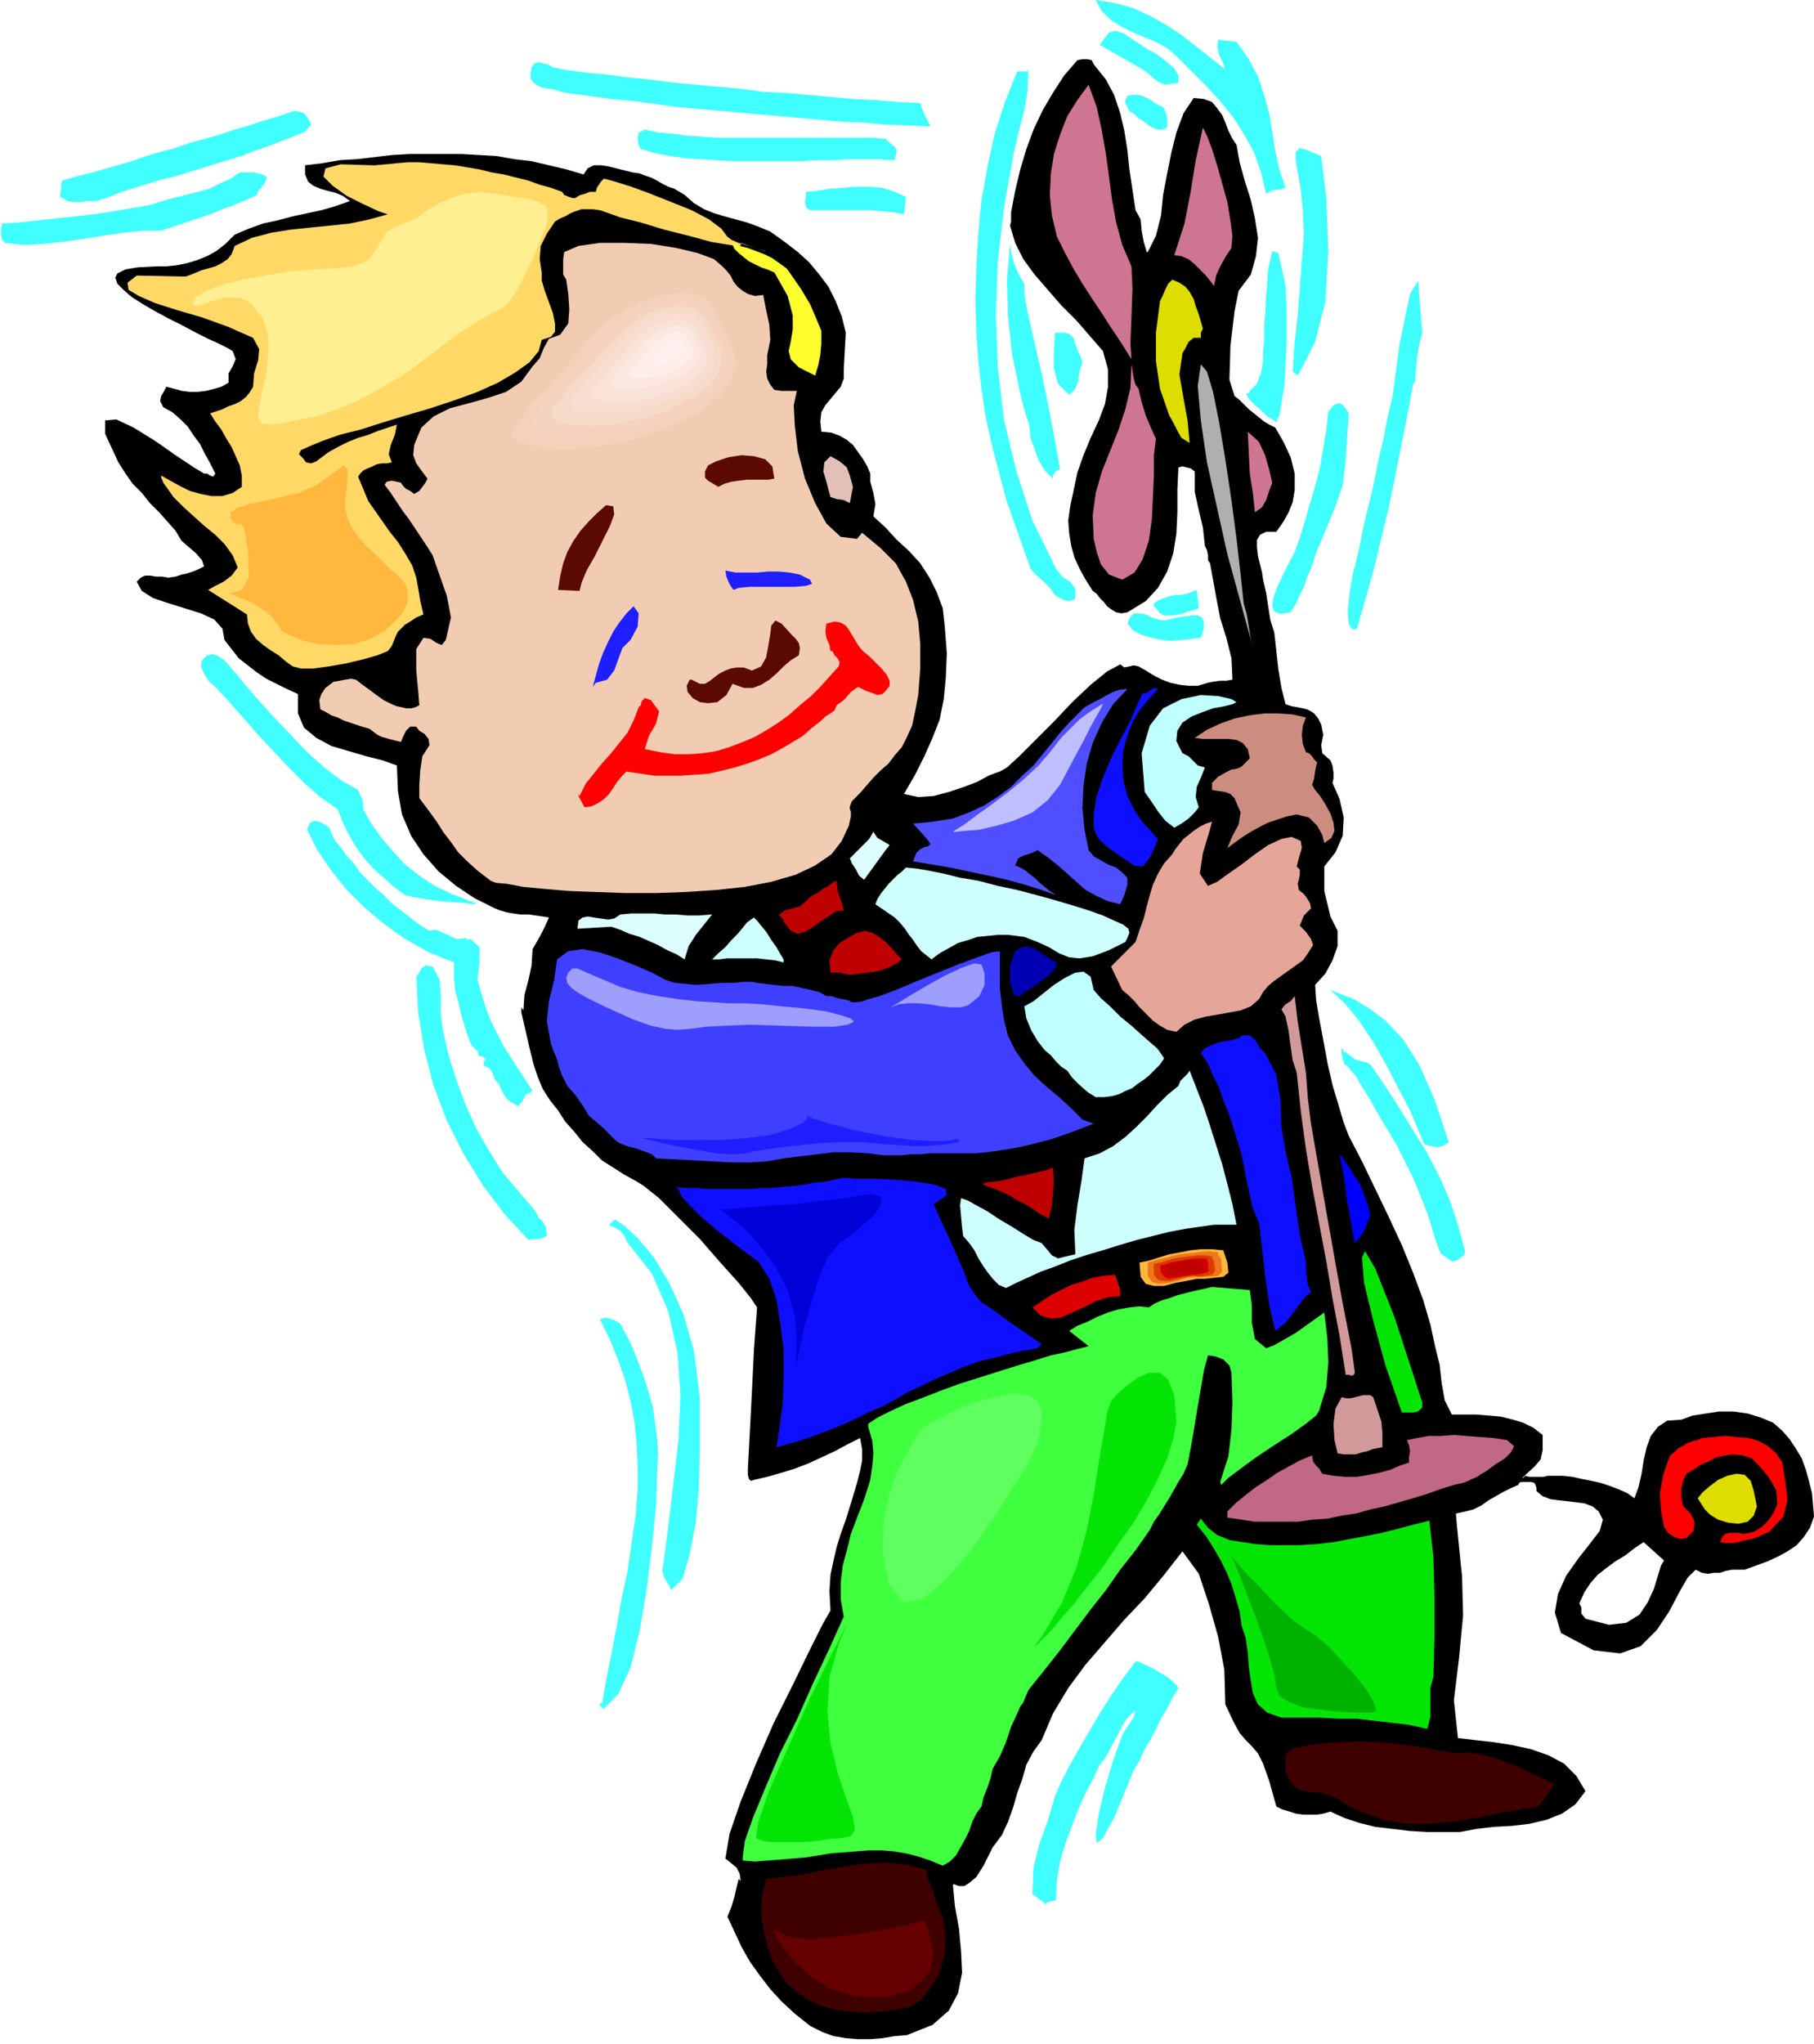
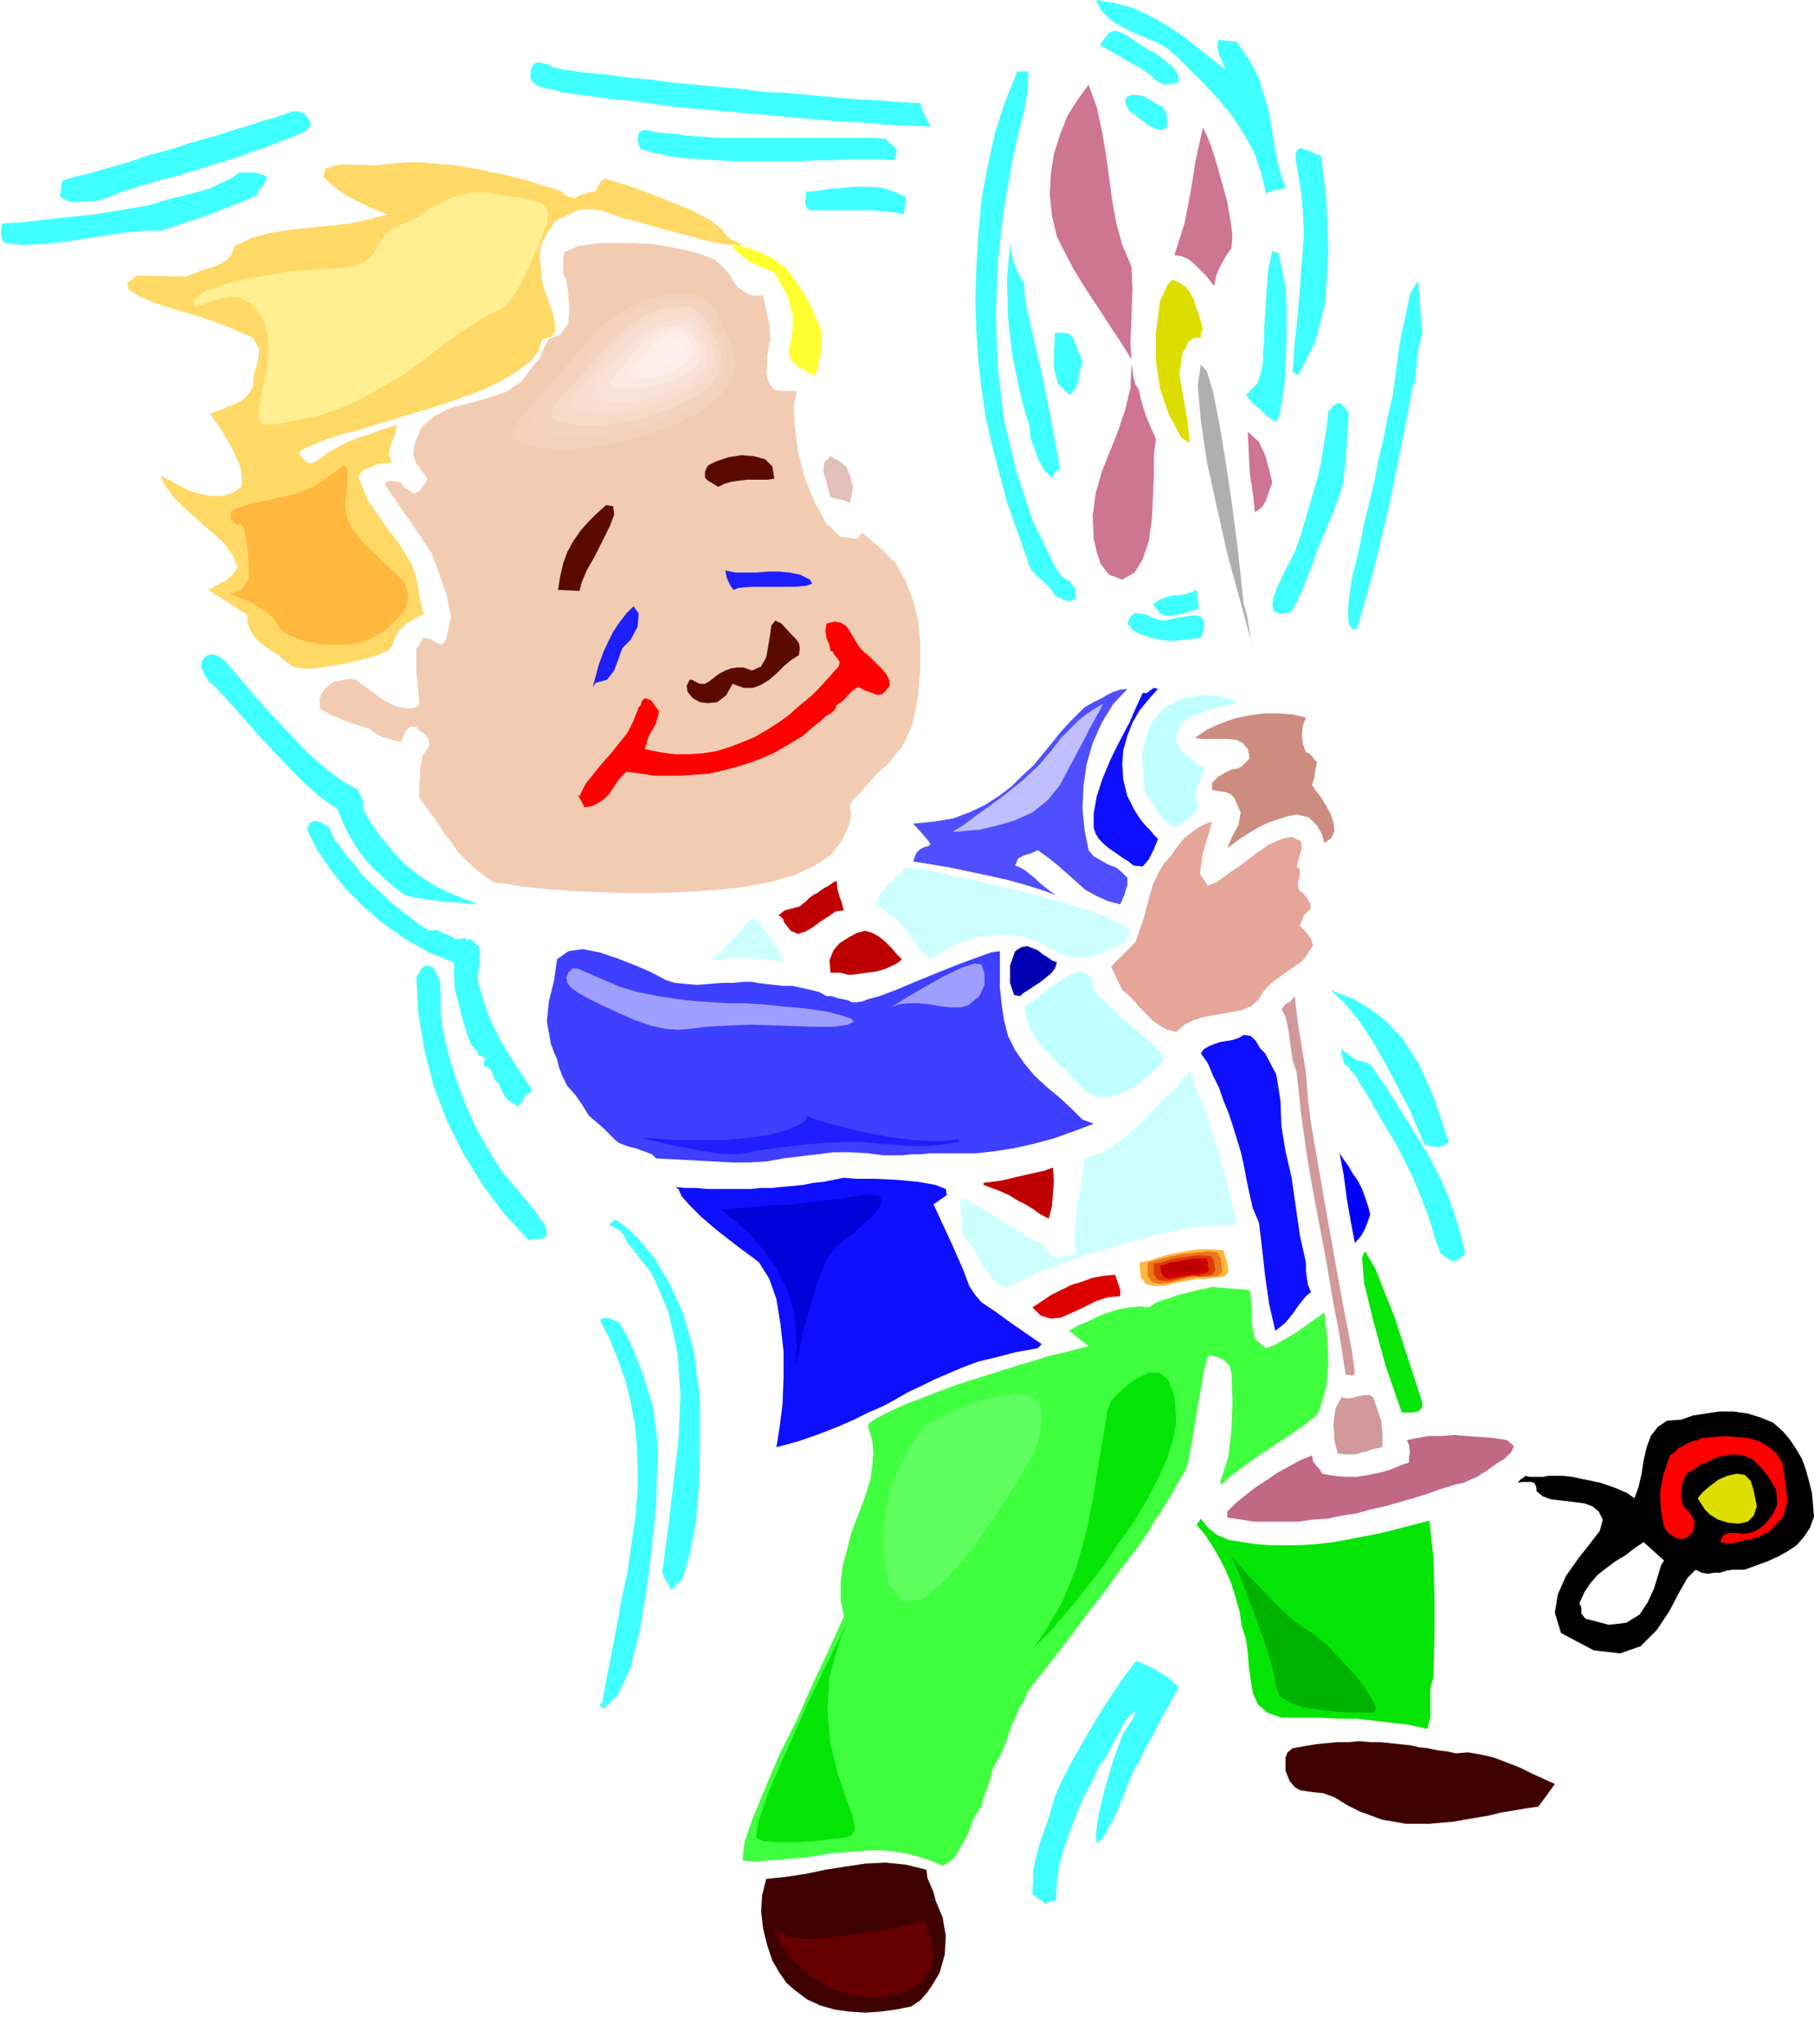
<svg xmlns="http://www.w3.org/2000/svg" fill-rule="evenodd" height="2.003in" preserveAspectRatio="none" stroke-linecap="round" viewBox="0 0 1778 2003" width="1.778in">
  <style>.pen1{stroke:none}.brush2{fill:#000}.brush3{fill:#3fffff}.brush4{fill:#ce7591}.brush6{fill:#f2ccb2}.brush8{fill:#dd0}.brush10{fill:#5b0a00}.brush12{fill:#1e1eff}.brush13{fill:red}.brush15{fill:#0f0fff}.brush16{fill:#bfffff}.brush19{fill:#dff}.brush20{fill:#ceffff}.brush21{fill:#bf0000}.brush24{fill:#d19999}.brush26{fill:#05e505}.brush27{fill:#ffb73d}</style>
  <path class="pen1 brush2" d="m1495 1446 4 1h14l4-1h15l9 1 9 2 10 2 9 2 9 3 8 3 9 4 7 5 4-11 3-13 2-13 3-13 4-11 7-9 9-6 14-1 11-4 13-2 13-2h14l14 2 13 4 12 5 9 8 7 8 6 9 6 10 4 11 3 11 3 12 1 11 1 12-4 11-6 9-7 8-9 6-9 5-11 5-11 4-11 4h-12l-6 1-6 2h-6l-6 1-6-1-6-3-8 8-8 14-10 19-12 18-16 16-20 7-26-3-32-17-6-20 3-18 8-18 12-17 11-14 10-13 3-11-4-8-6-5-8-3-8-1-8-1-9-1-8-1-8-3-6-5v-3l-1-3-1-2-3-1h-10l-3 1 1-2 2-2 2-1 2-2zm136 83-20-18-9 6-9 7-10 6-8 6-9 7-7 8-6 9-5 11 2 4v6l4 5 23 6 17-2 13-8 8-12 6-13 4-13 3-10 3-5z" />
  <path class="pen1 brush3" d="m1201 68-2-6-4-8-2-8 1-7 18 2 12 17 9 17 6 18 5 18 3 18 3 19 4 18 6 18-6 2h-4l-4 1-5 3-5-21-7-20-10-18-11-17-13-16-14-15-14-14-14-14-8-7-10-6-12-5-12-5-12-6-11-7-8-8-6-11 19 3 18 5 17 8 16 9 15 10 14 11 14 11 14 11z" />
  <path class="pen1 brush3" d="m1102 33 7 5 8 5 7 5 8 4 7 5 6 5 6 5 4 7v7l-6 1-5 1-5-1-4-2-4-3-3-3-4-3-4-3-42-24 5-7 4-5 6-2 9 3zm119 353h1l2-1 1-1v-1l7-7 4-11 2-11v-10l1-8v-13l1-15 1-17 2-27 4-18 6 2 7 32 1 20v36l-2 41-5 30-1 2-1 1v1l-1 1h1v2l-5-3-5-3-4-4-4-4-4-3-4-4-3-4-2-3zm-217-108v9l2 13 4 18 5 22 6 26 6 29 6 31 6 34-3 1-2 2-2 3v3l-8-8-6-10-4-11-4-11-1-12-4-12-3-11-3-13-7-34-4-36-1-37 3-36 1 9 3 11 4 10 6 10zm265 263 6-17 5-17 5-17 5-17 4-16 3-18 3-18 2-18 2-2 2-3 3-2 4-1 2 1 3 3 2 3 2 3-3 46-3 25-7 20-14 34-4 9-3 9-3 9-4 9-3 9-4 8-4 9-5 8-7 1h-5l-4-2-2-5 1-8 4-11 7-15 10-19zm46 486 1 1 1 2 1 1h1l9 7 7 2 5 1 4 3 15 22 14 22 13 21 13 21 12 23 10 23 8 24 7 26-1 4-3 2-4 3-5 1-11-8-5-13-4-14-4-12-7-18-7-17-8-16-8-16-9-15-9-15-9-16-10-16-2-4-3-4-3-3-3-4-1-1-2-1-1-2v-3 2l-1-3-1-4v-6z" />
-   <path class="pen1 brush2" d="m1072 63 12 15 8 15 6 18 4 17 3 19 2 19 3 20 3 20 5 9 1 11 2 11 3 10h1l8-16 5-20 2-20 4-21 4-20 5-20 7-19 10-15 10 1 8 3 5 6 5 7 3 7 3 8 4 8 4 6 3 17 5 18 6 19 4 18 3 19-2 18-5 18-12 16-4 20-4 34-1 33 5 16 5 4 4 4 5 5 5 4 5 4 5 4 5 3 6 3 8 14 7 15 4 16v16l-2 12-4 10-5 9-7 10h-10l-6 3-3 5v7l1 9 2 8 2 8 1 7 3 13 2 13 2 13 4 13 2 18 2 18 3 18 4 16 6 2 6 1 5 1 4 1 4 2 3 2 4 5 3 6 2 10-2 10 1 8 8 7 2 5 1 7v6l-1 4 7 16 4 18-1 18-7 16-11 14v24l6 25 7 14v15l-5 14-7 13-10 11 1 15 3 18 4 21 4 22 5 22 6 20 5 17 5 13 13 25 13 27 13 27 13 28 11 27 10 27 7 24 5 23 4 16 2 18 3 17 7 14h24l12 1 12 1 12 3 10 3 10 5 9 7v15l-2 9-6 7-12 11h3l-2 2-2 1-2 2-1 2-7 3-8 4-7 4-7 4-7 5-8 4-8 2-9 2 1 12 2 20 2 20 1 9 1 39-4 42-5 41 4 37 17 2 18 2 19 3 18 4 17 6 15 8 12 12 9 15-10 13-13 9-15 6-17 4-17 2-18 1-17 2-16 3h-32l-17-1-17-2-17-2-16-4-15-5-13-6-7 2-6 1h-14l-7-1-6-2-7-2-6-3-7-25-6-17-5-10-6-7-6-6-6-7-6-11-8-17-1-34-6-32-9-32-10-30-16-22-18 23-19 23-20 21-19 22-19 22-17 23-15 25-11 26-8 11-7 13-4 14-5 14-4 14-5 14-6 13-9 12-9 18-7 11-7 6-5 3h-5l-3-1-2-1-1 1 2 21 4 22 2 22 1 21-4 20-9 17-16 14-25 10-12 1-12 2-12 1h-12l-12-1-12-2-11-4-12-6-15-12-13-12-11-12-10-13-10-14-8-14-7-15-7-15 4-10 3-10 2-9 2-8 2 2-1-7-3-6-6-5-5-4 4-24 11-32 15-37 17-39 19-38 16-33 13-26 8-14-1-19 1-16 3-14 3-13 4-13 5-14 5-16 6-20 3-12 2-10v-11l-2-11-12 6-13 7-13 6-13 6-13 5-13 4-14 4-13 3-3 1-2-2-1-4v-6l2-37 2-39 2-41 3-41-6-9-12-15-18-20-20-23-21-21-19-19-15-12-8-5-11-6-11-7-11-7-9-9-10-9-8-10-9-10-7-11-8-10-7-11-5-12-4-12-3-12-3-13-3-13-3-13v-5l2 3 1-15 4-15 3-14 1-16 4-7 4-7 4-8 4-9-6-1-7-1-7-1h-8l-7-1-6-1-7-2-5-2-20-10-18-12-17-14-15-17-12-18-9-21-4-23-1-25-14-5-16-4-17-5-17-5-15-8-12-10-6-14v-19l-11-5-10-5-10-5-9-6-9-7-9-7-7-9-7-9-2-11-8-9-13-6-16-5-16-5-15-5-11-7-5-9 4-4 4-2h5l6 1h6l6 1 7-1 6-2 5-1 6-2 5-2 6-3-2-6-6-7-7-6-7-6-6-10-8-9-8-9-9-9-8-10-9-9-7-10-7-11-13-28v-13l11-1 17 8 21 13 20 14 18 12 10 6h3l3 2 3 1 2-3-5-10-5-9-5-10-6-8-6-9-7-7-8-7-9-5-3-6 1-5 3-5 2-4 8 2 7 2 8 1h8l8-1 8-2 7-2 7-4v-9l4-7 3-7-3-8-5-3-8-4-11-5-12-6-13-7-14-7-13-7-12-7-11-7-8-7-6-6-2-6 2-4 8-4 12-2 19-1h9l10-1 10-2 10-3 10-4 9-5 9-7 9-9 14-6 14-5 14-3 15-4 14-3 14-3 14-4 14-5-7-5-7-3-8-2-7-2-7-3-5-4-3-7v-9l17-2 17-3 17-1 17-2 17-2 17-1h52l17 1 17 1 17 3 17 2 17 4 17 4 17 5 4-6 6-3h7l7 1 8 2 8 2 8 2 7 1 5 2 6 2 6 3 5 3 6 3 6 2 5 3 5 3 9 8 10 6 10 4 10 3 11 3 11 3 11 4 12 5 14 10 13 10 11 10 10 12 9 12 7 14 6 15 4 16-2 36v-1 10l-3 8-5 6-5 6-5 6-4 7-1 9 1 10 10 1 8 3 7 4 6 5 5 7 5 7 4 7 3 7v8l3 11 2 11-2 12 12 11 11 12 12 11 11 12 9 14 7 14 6 16 2 18 2 26-1 24-2 21-4 20-7 18-8 18-9 18-11 19 14 3 15-1 15-4 15-5 13-5 11-6 8-3 3-1 7-4 12-11 16-16 18-18 18-19 18-17 16-13 13-7 4 3 5-1 4-1 5 1 7 4 8 5 8 4 8 3 9 2 9 1h9l10-3 5-1 7-1h6l6-1-1-21-5-20-6-19-4-21-6-33-2-3v-5l-1-5-2-4-2-18-4-17-4-18v-20l-4-3-4-1-4-1-4 1-1 22v22l-1 21-3 19-6 18-9 16-12 13-18 11-6 1-5-1-5-3-4-3-3-4-4-4-3-4-4-3-7-11-6-11-5-11-3-11-2-12-1-13 2-14 3-14 4-19 6-17 7-17 8-17 6-16 3-17v-17l-5-18-13-15-13-15-15-15-13-15-13-15-11-15-8-16-5-17 1-4v-9l4-21 5-21 6-20 7-19 9-19 10-17 11-17 13-15 5-1h5l4 1 2 4z" />
  <path class="pen1 brush3" d="m551 68 21 3 22 2 22 3 22 2 22 3 22 2 22 2 22 2 22 3 22 1 22 2 22 2 22 2 22 1 22 2 22 1 2 6 2 5 3 6 3 6-22-1-23-1-22-2-23-1-22-2-23-2-22-2-23-2-22-2-22-2-23-2-22-3-22-3-22-2-22-3-22-3-5-1-6-2-6-1-6-1-5-2-4-3-3-4v-5l1-6 3-4 4-1 4 1 5 1 5 3 5 1 4 1zm442 85-9 51-6 52-2 52 2 52 6 51 12 50 16 49 23 47 6 8 8 5 5 7v10l-6 2-5-1-4-2-5-3-5-7-7-7-7-6-5-6-12-34-11-31-8-30-7-27-6-27-4-27-3-27-2-28-1-32 1-33 2-33 3-32 6-33 7-32 10-31 12-30h10l1-2-1 22-3 18-5 19-6 26z" />
  <path class="pen1 brush4" d="m1067 83 8 22 5 23 4 23 3 22 3 23 4 22 6 22 9 21 1 22-1 28-1 26 1 15-10-16-10-15-9-14-10-15-9-14-9-15-8-15-8-16-5-21-2-20 1-21 3-19 6-19 7-18 10-16 11-15z" />
  <path class="pen1 brush3" d="m1140 105 3 6 1 4v10l-5 2h-4l-5-2-4-2-5-4-5-3-4-4-5-3-2-4-2-4v-3l2-4 5-1h5l5 1 4 2 4 2 4 3 4 2 4 2zm-835 17-6 7-12 5-13 5-13 5-12 4-13 5-13 4-13 4-13 4-13 4-13 4-13 3-13 4-13 4-13 4-12 5-13 4H84l-4 1h-9l-5-1-3-2-4-2v-3l1-5v-4l1-4 13-4 13-3 14-4 14-4 14-4 14-5 14-4 15-4 14-5 15-4 14-4 15-5 14-4 15-5 14-4 14-5h5l6 2 4 5 3 6z" />
  <path class="pen1 brush4" d="m1207 243-6 9-5 9-4 9-2 10-1-1-3-4-4-5-5-5-6-6-6-5-7-3-7-1 10-31 6-31 5-31 7-32 4 8 5 13 5 16 5 18 5 18 3 18 2 15-1 12z" />
  <path class="pen1 brush3" d="m868 136 4 4 4 3 3 4-1 6-2 1h1l1 1-2 2-14-1h-30l-16 1h-16l-16 1h-65l-16-1-16-1-15-1-15-2-15-3-14-4-2-4-1-6 1-6 6-3 14 3 14 1 14 2 15 1 15 1h150l14 1zm427 17 5 42 2 51-3 50-10 39-10 20-7 13-5-4 2-29 3-26 2-27 2-26 2-26-1-24-2-20-3-17-2-12v-8l4-4 7 2 14 6zM252 191l-11 5-12 5-11 4-12 5-12 4-12 4-12 4-12 4h-18l-19 2-20 3-19 3-20 3-20 2-19 1-18-2-3-3-1-5v-5l1-6 17-1 18-2 18-2 19-2 18-2 19-3 18-3 18-3 12-4 11-3 12-3 12-3 11-3 10-5 11-5 9-6h14l8 2 4 2v3l-2 4-3 4-3 3-1 4z" />
  <path class="pen1" style="fill:#ffd866" d="m551 188 2 3 5 2 3 1h3l3-2 2-1 4-1 5-2h6l1-4 2-3 2-3 3-3 11 3 16 5 19 7 20 8 20 8 17 9 12 9 6 8 4 3 7 3 10 3 9 3 6 2h1l-7-2-17-6v3l-11-1-18-3-22-6-24-6-23-7-20-5-14-5-6-2-7-1h-11l-6 2-5 2-5 3-5 2-5 3-8 12-6 12-1 13 2 13v8l3 10 4 11 4 11 2 10v8l-4 5-9 3-3 11-9 11-14 10-17 10-20 9-22 8-24 8-24 7-23 7-22 7-20 5-17 6-12 5-9 4-2 4 4 4 3 4 5 1 5-2 4-3 8-6 9-5 10-5 10-4 10-3 10-4 9-3 9-3-2 10-4 10-2 9 3 8-5 1h-5l-5 1-4 2-5 2-4 2-3 3-2 3 5 12 5 12 7 10 7 10 7 10 8 10 7 11 7 12 4 12 2 11 2 12 3 13-7 3-6 4-5 3-3 3-4 4-2 4-2 5-2 5-4 5-10 4-14 4-17 4-17 3-15 2h-12l-8-2-7-5-7-6-8-5-7-5-7-6-5-7-3-8-1-9-38-24 7-4 8-4 8-6 6-8-5-12-8-11-9-9-11-9-10-9-10-9-10-10-7-10-3-4-1-3-1-2v-2l9 5 9 5 10 5 11 3 10 2h11l10-3 9-6v-11l-2-10-4-9-4-9-5-8-5-9-6-8-5-8 6-2 6-2 6-3 6-2 6-3 5-4 4-5 3-5 1-13 4-13 1-11-6-11-25-11-25-9-24-7-22-7-16-7-10-6-1-7 9-7 48 1 8-3 7-3 7-2 7-2 6-3 6-4 4-5 3-8 17-8 19-5 19-3 19-2 20-2 19-2 19-4 18-5-9-3-15-7-16-8-14-10-9-9 2-8 15-4 33 1 11-1 10-1 12-1h11l12 1 11 1 12 1 12 2 12 2 12 3 12 2 12 3 12 3 11 4 11 3 11 4z" />
  <path class="pen1 brush3" d="m888 193-2 17-10-2-11-1-12-1h-59l-4-3-1-5 1-5v-5l11-1 12-2 13-1 13-1h13l13 1 12 4 11 5z" />
  <path class="pen1 brush6" d="m708 261 4 4 4 5 3 6 4 5 5 4 5 3 7 2 8-1 3 15 3 14 1 15-3 15v9l-1 7 1 7 3 6 4 5 7 1h15l-3 14 1 20 3 25 7 27 10 24 11 20 14 13 16 2 5-6 18 15 15 15 10 18 7 18 5 21 2 22v24l-2 26-3 16-3 14-5 11-5 10-7 8-6 8-8 7-7 7-13 15-8 8-2 5v3l1 2v5l-2 9-7 15-10 13-16 11-19 9-24 7-26 5-28 3-30 2-29 1h-30l-29-1-26-1-24-2-21-2-16-3-11-1-5-2-13-10-10-9-9-9-7-10-7-9-7-11-8-11-9-12v-13l1-15 2-13 7-11-1-6-4-5-5-3-3-4h-6l-4 4-3 6-2 5-4-1-4-1-4-1-3-1-4-1-4-2-4-3-4-3-7-2-6-2-6-2-6-2-6-3-6-2-5-3-6-3-1-9 2-6 4-6 8-6 6-1 5-1 6-1 5 1 5 4 7 5 8 6 7 5 4 2 4 2 5 2 5 1 4 1h5l4-1 4-2-1-13-2-21v-21l7-11 7 1 6 4 5 2 4-5 5-22-4-21-7-20-7-20-5-8-6-9-6-9-6-9-6-8-6-9-6-9-6-8 2-3 5-1 5 1 4 1 2 3 3 3 4 2 4 3 5-3 3-4 3-4 2-4-6-8-5-7-3-8 1-10 7-17 12-11 16-8 19-5 18-5 18-6 15-10 11-15 7-8 4-10 5-9 11-4 8-11 1-14-1-15-2-14-3-5v-15l1-7 14-6 21-3h24l26 1 25 4 21 5 16 6 8 7z" />
  <path class="pen1" style="fill:#ffff30" d="m776 270 9 13 9 15 6 14 5 12v13l-1 11-2 10-3 10-16-8-8-8-2-8 2-9 2-12v-14l-5-19-13-23-7-3-6-2-6-3-6-3-5-4-5-4-4-4-3-6 8 3 8 2 8 3 8 3 8 4 7 5 7 5 5 7z" />
  <path class="pen1 brush8" d="m1179 322-1 2-1 2v5h-7l-5 4-3 6-3 5-3 21 4 23 4 22 2 22-8-5-4-7-4-8-4-7-9-26-4-27v-28l4-31 2-4 3-7 3-6 4-4 7 3 6 4 4 5 4 7 2 7 3 8 2 7 2 7z" />
  <path class="pen1 brush3" d="m1394 326-3 12-2 12-1 12-1 12-2 3-6 32-6 30-6 30-6 29-7 29-7 29-8 29-9 31-3 1-2-1-1-2-2-2-1-13 2-19 3-18 2-7 5-21 4-21 5-20 5-21 4-21 5-21 4-21 5-21 7-52 10-48 8-13 4 51zm-333 29-3 9-1 9-3 8-6 6-11-11-4-15v-17l1-18h9l5 1 4 4 2 6 2 6 3 6 2 6z" />
  <path class="pen1 brush4" d="m1116 381 3 13 4 13 5 12 5 11-2 16v20l-1 22-1 21-3 21-6 18-8 13-12 7-13-5-8-10-4-12-3-13-1-23 3-22 6-21 8-20 8-20 7-21 5-21 1-23 1 6 1 7 2 7 3 4z" />
  <path class="pen1" style="fill:#afafaf" d="m1219 591 3 11 2 12 2 12 3 11-6-21-9-33-11-40-10-45-10-45-6-41-3-34 3-21 6 7 6 20 6 30 6 36 6 40 5 38 4 35 3 28z" />
  <path class="pen1 brush4" d="m1247 473-3 8-3 9-4 7-7 5-2-19-3-19-1-20-1-21 11 10 6 13 4 14 3 13z" />
  <path class="pen1 brush10" d="m759 469-6 1h-21l-8 1-7 1-7 2-6 3-5-3-5-3-3-3v-6l3-6 8-4 12-4 13-2 12 1 11 3 7 7 2 12z" />
  <path class="pen1" style="fill:#e2bfb7" d="m836 477-3 16-6-3-7-1-6-2-2-7-2-8-3-10 1-9 6-6 9 5 7 6 3 8 3 11z" />
  <path class="pen1 brush10" d="m568 579-21-1 2-13 3-13 4-11 6-11 7-10 8-9 8-8 9-8 7 1 1 8-4 11-7 14-8 16-8 14-5 12-2 8z" />
  <path class="pen1 brush12" d="m794 568 2 4-6 2-11 1h-44l-11 1-5 2-3-4-2-4-2-5-1-6 10 2h21l11-1h10l11 1 10 2 10 5z" />
  <path class="pen1 brush3" d="m1175 596-5 2-5 1-5 2-5 1-5 1h-9l-4-2-2-3-2-2-2-2v-3l5-3 5-2 6-2 5-1h5l6-1 5-2 5-2 2 18z" />
  <path class="pen1 brush12" d="m610 635-4 11-4 11-7 9-11 3-3 4 3-11 3-11 4-11 5-11 5-10 6-9 7-9 7-7 5 7-1 13-7 13-8 8z" />
  <path class="pen1 brush3" d="m1177 625-9 1-9 1-10 1-11-1-9-2-10-3-8-4-6-7 3-7 4-3h5l6 1 6 3 6 2 6 1 5-1 8-2 8-1 6-1h6l4 2 2 4v7l-3 9z" />
  <path class="pen1 brush13" d="m844 636 3 3 5 4 6 6 6 6 5 6 3 6v5l-4 5-3 3-5 1-5-2-6-2-8-4-7 5-7 8-7 5-2 5-4 3-5 3-4 4-9 7-9 8-10 6-10 6-11 6-12 5-11 4-13 4-12 3-13 3-13 1-14 1h-27l-13-2-14-2-5 5-4 5-4 6-4 6-5 5-6 4-6 3-7 1-7-13 2 2 6-12 8-10 8-10 9-10 8-10 8-10 6-12 5-13 2-2 1-4 3-3 6 2 8 11-3 12-7 12-4 13 15 3 14 2h14l14-1 13-2 13-4 13-5 12-5 12-7 11-7 11-8 10-9 11-9 9-9 9-10 9-10 1-4-2-4-3-3-2-4h-2l-1-6-3-7-1-7 1-7 8-2 6 1 5 3 3 4 3 5 3 5 3 5 3 4z" />
  <path class="pen1 brush10" d="m776 622 4 4 3 4 1 5-1 7-8 5-7 6-7 7-7 6-8 5-8 3h-9l-11-4-6 11-9 7-9 1-8-1-7-4-5-6-1-6 3-6h2l4 2 4 2h5l5-3 5-4 4-3 6-3 5-2 6-1h7l8 3 9-4 5-9 2-11 2-12 1-8 4-5 6 3 10 11z" />
-   <path class="pen1 brush3" d="m351 774 2 5 2 4 1 5v5l8 14 10 14 11 13 12 13 14 11 15 10 17 8 18 7 6 2-2 1-8-1-12-1-14-1-14-2-12-2-8-2-11-8-10-9-10-9-9-10-8-11-7-12-6-12-5-13-17-12-16-14-15-15-15-16-15-16-14-16-14-16-14-15-6-5-5-8-3-7 1-6 5-5 6-1 5 2 6 4 13 15 15 18 17 19 18 19 18 19 18 16 16 12 16 9z" />
+   <path class="pen1 brush3" d="m351 774 2 5 2 4 1 5v5l8 14 10 14 11 13 12 13 14 11 15 10 17 8 18 7 6 2-2 1-8-1-12-1-14-1-14-2-12-2-8-2-11-8-10-9-10-9-9-10-8-11-7-12-6-12-5-13-17-12-16-14-15-15-15-16-15-16-14-16-14-16-14-15-6-5-5-8-3-7 1-6 5-5 6-1 5 2 6 4 13 15 15 18 17 19 18 19 18 19 18 16 16 12 16 9" />
  <path class="pen1" style="fill:#4f4fff" d="m1105 675-14 15-11 18-9 20-6 21-3 21-1 22 2 21 4 20 5 6 7 4 7 4 8 3 6 5 5 5v7l-3 10-4 9-12-3-11-5-11-6-9-8-9-8-9-8-10-8-10-7-6 3-7 2-6 3-3 7 5 2 5 3 5 4 5 4 4 4 5 4 5 4 6 4-14-5-16-5-18-5-18-4-19-4-19-4-18-3-18-3 3-8 4-4 4-2 4-1 2-2-2-3-5-6-10-11 20-2 19-3 16-6 15-7 14-9 12-9 11-11 11-10 9-11 9-11 8-10 9-10 8-8 7-7 9-5 8-4 5-3 6-3 6-2 8-1z" />
  <path class="pen1 brush15" d="m1135 675-9 10-9 11-7 12-5 13-4 14-1 14 1 15 4 16 3 6 3 6 3 5 4 6 4 5 5 5 4 5 4 4-4 10-5 10-6 7-9-1-5-4-5-3-7-5-6-4-6-5-5-5-3-5-2-6v-14l3-17 6-18 8-19 9-18 9-17 7-16 6-13h4l4-3 3-2 4 1z" />
  <path class="pen1 brush16" d="m1159 738 6 3 4 4 5 5 7 2-4 10-4 9-1 10 3 10-4 5-6 6-7 5-7 4-9-7-7-9-6-9-7-10-3-38 8-27 13-17 18-9 19-4 17 1 13 3 5 3-4 2-8 2-11 2-11 4-10 4-9 6-5 8-1 10 6 12z" />
  <path class="pen1" style="fill:#cc8c7f" d="m1280 703-3 8-1 9 1 9 3 8 3 1 3 3 2 3 3 3-1 4-1 5-1 7-2 6 3 5 5 6 5 8 5 9 3 9 1 8-3 7-7 5-2-8-5-9-8-8-12-3-10 2-9 3-9 3-8 4-9 5-8 5-7 5-8 6 5-12 6-11 2-12-6-14-4-4-5-2-7-1-6-1v-7l6-6 7-4 6-3 6-1 4-2 4-4 4-4-2-9-5-6-6-3-8-1h-25l-8-1 12-8 13-6 14-5 14-3 15-2h14l14 1 13 3z" />
  <path class="pen1 brush3" d="m353 855 7 7 8 8 8 7 8 8 9 7 9 7 9 7 10 6 5-1 4 1 4 2 5 2 4 2 4 2h4l5-1 2 2 3-1 9 8v15l-2 17 4 14 4 13 5 13 6 12 6 12 7 11 7 11 8 12 7 11-7 4-3 6-4 5-7-4-4-3-3-4-3-6-2-5-4-4-2-6-3-5-6-3v-3l1-2 1-1-3-3h-2l-2-1-1-3h1l-7-7-4-10-3-10-3-10-3-13-3-11-1-12v-15l-25-10-23-13-21-15-19-16-18-18-15-19-13-19-10-20 3-7 5-2 6 2 8 5 2 6 3 6 4 5 4 5 4 6 5 5 4 5 4 6z" />
  <path class="pen1" style="fill:#e5a599" d="m1184 868 9-4 11-8 13-9 13-10 13-9 13-6 10-2 9 4 1 7-3 10-2 8 3 3v5l-1 5-1 4 1 6 5 4 3 4 3 5 1 5-4 4-3 3-2 5-2 5 6 6 5 7 2 6-5 8-5 7-7 5-7 5-7 5-7 5-6 5-5 6-4 7-8 7-10 4-11 2-11 2-12 2-11 3-10 5-8 7-9-2-7-4-7-5-6-6-7-7-5-6-6-6-6-5-11-23 24-24 4-12 4-11 3-12 3-11 3-10 5-11 6-10 8-9 3-5 4-5 4-5 5-4 5-4 6-4 6-3 6-2-3 11-6 20-3 20 8 12z" />
-   <path class="pen1 brush19" d="m868 833-21 29-5-4-3-6-4-6-2-5 8-8 6-6 5-5 4-7 4 6 7 4 5 3-4 5z" />
  <path class="pen1 brush20" d="m1107 914-2 5-2 4-6 3-10 5-16 6-13 2-10-1-10-4-10-6-11-5-13-5-16-2h-10l-10 1-10 1-9 3-10 3-9 5-9 5-8 6-5-4-5-4-4-5-4-6-4-5-4-6-5-6-5-5-19-13 2-5 3-5 4-5 4-5 4-4 5-5 4-3 4-4 10 1 12 2 15 3 16 4 18 3 19 5 19 4 19 5 18 5 17 5 16 5 14 5 11 5 9 4 5 4 1 4z" />
  <path class="pen1 brush21" d="m820 863 1 9 2 7 2 5 2 8-8 1-7 5-8 5-8 6-7 4-7 2-7-3-7-9v-2l-1-1-2-2-2-1 6-5 8-2 7-2 6-5 3-3 4-3 4-2 4-3 3-2 4-2 4-3 4-2z" />
-   <path class="pen1 brush19" d="m698 896-8 10-8 10-7 11-4 13-8-5-9-4-9-5-9-4-9-4-10-3-9-4-9-3-33 2 1-8 4-3 5-1 6 1 7 1 7 1 6-1 6-4 11-1h22l11 1h10l12 1h11l13-1z" />
  <path class="pen1 brush20" d="m739 899 3 3 4 5 5 6 5 8 5 7 4 7 3 5v3l-8-2-9-1-9-1h-29l-8 1h-7l6-6 7-6 6-7 6-6 5-6 4-5 4-3 3-2z" />
  <path class="pen1 brush21" d="m884 940-5 4-6 3-7 3-8 2-8 1-7 1-7 1h-5l-4-1-4-1h-9l-1-12 4-10 6-7 8-5 9-5 8-2 7 2 7 4 6 5 6 6 5 6 5 5z" />
  <path class="pen1" style="fill:#3f3fff" d="m661 963 11 1 11 1 13-1 12-1h11l10-1h8l5 1 8 1 9 1 9 1h9l9 2 9 2 8 2 7 4h5l6 2 5 1 5 1 4 2h5l6-1 5-2 11-3 16-6 19-8 22-9 20-8 19-7 14-5 8-1v36l2 18 2 13 4 16 7 14 9 13 10 12 12 11 12 10 12 11 11 11 11 4-21 8-20 7-19 5-18 4-19 3-18 2h-46l-9 1h-9l-9 1h-18l-8-1-7-1-17-1h-17l-16 2-17 2-16 2-17 3-16 1h-17l-75-4-4-4-5-2-6-2-5-2-5-1-6-2-5-2-4-3-6-6-6-6-7-6-7-6-6-10-7-10-8-9-5-10-3-8-2-8-3-7-3-8-4-22 2-20 5-20 3-21 11-8 14-2 16 3 18 6 18 7 16 7 13 7 9 3z" />
  <path class="pen1" style="fill:#0000b2" d="m1036 943-2 6-4 5-5 4-5 4-6 4-6 4-5 3-3 3-6-1-4-12v-17l5-14 6-4 6-1 5 2 5 2 5 4 5 3 4 3 5 2z" />
  <path class="pen1 brush3" d="m434 1009 6 26 8 25 9 24 10 22 12 21 13 21 16 19 17 20 3 6 4 4 3 5 1 9-4 2-4 1h-5l-5 1-24-26-21-28-19-31-16-32-13-34-9-35-6-36-2-36 3-4 2-4 4-3 7 1 7 13 1 16v17l2 16zm986 110-4 3-6 2-8-1-6-2-6-14-8-19-11-21-12-23-13-23-14-21-14-17-14-13 10 4 13 5 15 9 16 12 17 18 16 25 15 34 14 42z" />
  <path class="pen1 brush16" d="m1072 970 7 8 9 8 10 10 11 9 10 9 8 7 7 6 3 4 4 6-4 6-6 6-5 5-5 4-6 4-5 4-7 3-6 3-7 2-8 1h-8l-8-5-8-7-7-7-5-7-6-4-5-5-5-6-6-5-7-9-6-10-5-12-2-12 9-5 10-8 10-8 11-7 10-5 8-1 7 5 3 13z" />
  <path class="pen1 brush24" d="m1282 1077 3 24 4 23 4 23 4 23 4 23 4 22 4 23 4 22 4 22 4 20 4 21 3 22-1 2-2 1-3-1h-3l-6-38-7-37-6-36-7-37-7-37-6-36-5-37-4-38-4-12-2-14-2-15-3-14-4-7 4-5 5-3 4-5 3 25 4 25 4 25 2 26z" />
  <path class="pen1 brush15" d="m1240 1032 11 21 4 25 1 26 4 24 6 26 4 28 4 28 6 27v8l1 8 1 6 3 7-5 4-4 5-4 5-4 6-4 5-4 5-5 4-5 4-6-26-4-28-3-27-3-25-6-14-3-13-3-14-3-16-3-13-4-13-4-13-4-12-5-12-4-12-6-12-5-12-7-10 3-4 5-3 5-2 6-2 6-1 6-1 6-2 5-3 7 1 5 5 4 7 5 5z" />
  <path class="pen1 brush20" d="m1166 1049 7 18 7 18 6 18 6 19 6 19 5 19 5 20 4 20h-22l-14 2-14 2-16 3-16 4-16 4-17 5-16 5-17 5-15 5-15 6-14 5-13 6-11 5-10 5-7-3-5-5-5-6-5-7-5-8-4-8-5-7-6-7-1-8-1-11-1-11 1-7 6 2 9 5 11 6 12 8 12 7 11 7 10 6 8 3 5 6 5 6 6 3 8-2 9-2-1-24 3-24 4-24 3-22 15-5 13-7 12-9 11-10 10-10 10-11 10-10 11-9 2-5 4-4 3-3 2-3z" />
  <path class="pen1" style="fill:#00f" d="m1343 1190-2 6-3 8-4 7-6 7-4-21-4-23-3-23-4-21 4 6 5 7 4 7 5 7 4 8 3 8 3 9 2 8z" />
  <path class="pen1 brush21" d="m1032 1144 1 13-1 13-1 12-3 12-8-4-7-5-8-5-8-4-8-5-9-4-8-3-8-3v-2l8-1 8-1 9-2 8-2 9-2 9-2 9-2 8-3z" />
  <path class="pen1 brush15" d="m915 1180 18 39 11 25 6 16 6 9 6 7 12 8 18 13 29 20-4 4-22 4-19 5-17 4-16 6-14 6-14 6-12 6-13 6-12 7-13 7-14 6-14 7-16 7-18 7-20 7-22 6 3-19 3-23 1-26v-26l-3-26-4-25-7-20-10-16-5-4-11-8-13-10-14-11-14-12-11-11-8-9-3-7-3-2 10 1h11l10 1h42l11-1h10l10-1 11-1 10-1 10-2 10-1 10-2 10-2 12 1h19l21 1 21 2 17 3 10 4 1 6-13 9z" />
  <path class="pen1 brush3" d="m685 1362 1 9v51l-1 35-3 35-6 31-7 24-11 11-3-6-4-6-2-7 1-5 5-38 5-42 5-43 2-44-3-42-9-40-16-37-25-32-2-5-4-5-5-3-6-3 2-2 4-3 9 6 13 12 16 19 15 25 14 31 10 35 5 39z" />
  <path class="pen1 brush26" d="M1394 1374v5l-4 4-5 1h-11l-16-46-12-44-9-37-2-25 3-6 10 17 19 48 27 83z" />
  <path class="pen1 brush27" d="m1203 1237 1 10-5 4-9 1-9 1h-8l-10 2-11 2-11 3h-10l-8-2-5-7-1-13v-1l10-2 9-3 10-3 11-2 10-2 10-1h11l11 1 4 12z" />
  <path class="pen1" style="fill:#ed771c" d="m1197 1237 1 9-4 4-8 1h-14l-8 1-10 3-9 2-9 1-7-2-4-6v-13l7-2 8-2 8-2 9-2 9-1 9-1 9-1 10 1v3l2 2 1 2v3z" />
  <path class="pen1" style="fill:#dd3a00" d="m1190 1238 1 7-3 4-6 1-7 1-5-1-7 1-8 2-8 2h-7l-5-1-4-5v-11l7-1 6-2 7-2 7-1 8-1 7-1h8l7 1v2l1 1 1 2v2z" />
  <path class="pen1" style="fill:#ce0000" d="m1184 1240 1 5-3 2-4 1-5 1h-4l-6 1-6 1-6 1-6 1-4-2-3-4-1-7 5-1 5-2 6-1 6-1 5-1 6-1h13v2l1 1v4z" />
  <path class="pen1 brush21" d="M1179 1240v4l-3 2h-6l-8 1-9 2-7-1-2-8 3-1 4-1 4-1 4-1 4-1h9l5 1 2 4z" />
  <path class="pen1" style="fill:#d00" d="M1098 1264v6l-12 1-12 4-12 6-11 5-11 5-10 1-10-3-8-8 9-6 9-6 10-5 10-5 10-3 11-4 11-2 11-1 5 15z" />
  <path class="pen1" style="fill:#3fff3f" d="m1225 1264 2 15v17l3 16 11 9 8-3 7-4 7-4 7-4 7-5 7-5 7-5 7-5 3 25 1 24-2 24-7 23-3 5-10 8-14 10-17 11-18 12-15 11-12 9-7 7-1-3 8-25 3-26 1-27-1-29-2-7-6-6-8-3-7-1-4 15-6 35-6 36-4 21-4 9-5 8-5 9-4 7-5 8-5 8-5 7-4 8-14 20-15 19-14 20-15 19-15 20-15 20-15 19-16 20-3 7-2 5-3 4-3 7-6 13-5 15-6 14-7 12-2 9-3 9-4 10-2 9-5 7-4 8-3 9-4 8-5 9-4 7-6 6-7 4-12-5-12-4-12-3-12-2-12-1h-12l-13 1-12 1-13 1-12 2-13 2-12 1-12 1-13 1-12 1-12-1v-4l2-15 8-23 12-29 14-33 17-34 16-36 16-34 14-31-3-17v-17l2-16 4-15 4-16 6-16 7-18 6-19 2-14 1-12-1-12-4-14v-3l9-6 12-6 15-7 16-6 18-7 19-7 19-6 19-6 19-6 17-5 16-5 14-3 11-3 8-2 4-1-19-15 8-5 10-4 10-5 10-4 10-3 11-2 10-1 9 1 6-4 7-3 7-2 8-3 8-2 8-2 9-2 9-2 37 3z" />
  <path class="pen1 brush3" d="M592 1674h-1l-2-2-1-1v-3l2 2 4-23 5-25 5-26 5-28 6-28 4-28 4-27 2-26v-22l-1-22-2-21-4-21-5-20-7-20-8-20-10-20 5-2 5 1 5 2 5 3 10 19 7 17 6 16 5 16 4 14 2 15 2 15 1 15-1 20-1 32-4 39-5 41-7 42-9 36-12 26-14 14z" />
  <path class="pen1 brush24" d="m1355 1418-5 1-5 1-5 2-5 1-6 2h-12l-6-1-3-13-1-16 2-15 6-11 4 1h5l4-1 4-1 4-1h7l3 2 4 12 4 12 1 12v13z" />
  <path class="pen1" style="fill:#c16884" d="m1484 1417-3 6-6 6-8 5-7 5-4 3-4 2-4 3-5 2-4 2-5 2-5 1-4 1-13 4-14 5-13 4-14 4-14 4-14 3-14 4-14 2-14 3-15 1-14 2h-42l-13-2-14-2v-6l9-9 10-8 9-7 11-7 10-7 11-6 11-6 12-5 1 6 3 4 3 3 3 5 11 2 12 1h11l12-2 10-2 11-3 9-4 9-3v-5l1-6-1-6-2-5 10-2 11-2h12l13-1 12 1 14 1 13 1 13 2 7 6z" />
  <path class="pen1 brush13" d="m1747 1433 3 19 2 18-4 16-14 15-5 2-6 3-6 2-6 1-7 2-6 1h-6l-6-1 2-5 3-3 4-1h9l5 1 5-1 5-1 8-5 6-6 5-7 4-9-1-14-7-12-8-10-9-9-9-3-9-1-8 1-9 2-7 4-8 3-7 5-7 4-3 6-2 8v10l2 8 7 7 4 8-1 9-7 7-6 1-6-2-6-4-4-6-3-16-1-17 3-17 5-15 2-5 4-3 4-4 4-2 5-3 5-2 5-1 4-2 11-1 12-1 11 1 12 1 10 3 9 5 8 7 6 9z" />
  <path class="pen1 brush8" d="m1719 1461 3 15-3 9-6 6-9 2-10-1-10-3-8-5-5-5-7-11 5-6 7-6 8-6 9-4 9-2 8 1 6 6 3 10z" />
  <path class="pen1 brush26" d="m1273 1514 17-1 17-2 16-3 16-3 15-3 16-4 15-4 16-4 4 36 1 38v39l-1 40-3 11v28l-3 12-18-4-17-2-17-2-18-2h-17l-18-1h-38l-14-5-9-8-5-11-2-12-2-14-1-14-2-14-4-12-2-14-4-14-4-13-5-12-6-12-7-12-7-11-9-11 4-6 7 9 9 7 12 5 13 2 13 2 14 1h28z" />
  <path class="pen1 brush3" d="m1155 1654-6 10-5 10-6 10-5 10-5 10-6 10-5 11-6 10-18 44-12 22-6 5-1-9 3-20 6-25 8-27 9-25 3-5 4-6 4-6 2-7-5 4-5 6-4 7-4 8-4 7-4 8-4 7-5 6-7 15-8 15-7 16-6 16-6 16-5 17-3 18-1 20-9 2-1 2-2-2-11-8 1-26 6-24 8-22 7-24 7-16 9-17 9-16 10-17 10-17 11-17 11-16 12-16h3l6 3 7 3 8 5 7 4 6 5 4 4 1 2z" />
  <path class="pen1" d="m1427 1718 12-1 12 2 13 3 13 5 13 5 12 6 11 5 11 5-16 22-13 2-12 2-12 2-12 3-12 2-12 2-11 2-12 1-11 1h-23l-11-2-12-2-11-4-11-4-12-6-13-8-11-4-10-1-7-1-6-1-5-3-5-6-4-10v-13l2-5 5-4 11-2 12-2 10-1 11-1h11l10-1 11 1h10l10 1 9 1 10 1 9 2 9 1 9 2 9 1 9 2zm-519 114 1 8 3 7 3 7 2 8 7 17 3 18-1 18-5 18-6 10-6 9-7 8-9 6-15 3-15 2-15 1-15-1-15-2-14-4-13-6-12-9-8-7-7-10-7-12-5-15-4-16-2-17 1-16 4-16 19-2 20-3 19-4 19-3 20-3 20-1 20 2 20 5z" style="fill:#3f0000" />
  <path class="pen1" style="fill:#ffef91" d="m189 296 2 4 6-1 8-3 9-3 11-2 11 1 11 6 10 13 6 18v19l-2 18-4 17-3 15-1 11 3 6 10 1 14-2 14-3 16-3 18-6 20-8 22-12 26-15 28-21 25-19 19-12 12-7 9-4 7-5 6-7 8-13 10-21 10-23 6-16 1-10-2-7-7-4-10-3-14-2-17-3-17-2-15 2-13 4-11 5-11 6-9 7-10 5-10 4-9 4-5 5-4 7-4 7-5 7-7 6-11 4-17 2-22 1-23 2-24 4-22 4-20 5-16 6-10 6-3 5z" />
  <path class="pen1 brush27" d="m226 508 6 6 4-1 3 4 4 22 1 27-7 12-9 3h-4l2 1 5 2 7 3 8 3 8 5 8 5 6 6 4 6 4 6 9 5 13 5 15 3 17 1 17-1 16-5 14-8 11-10 7-8 4-8 1-8-1-6-2-6-4-5-4-4-6-5-7-7-8-8-9-8-8-9-7-10-4-10-2-11 2-20 1-15-4-4-15 11-13 9-16 7-17 4-17 4-15 3-12 4-6 4v6z" />
  <path class="pen1 brush6" d="m483 440 6 3h1l1 1 3 1 4 2 6 2 6 1 8 2h10l10 1h12l13-1 15-2 16-3 18-5 19-6 20-7 35-17 23-17 13-17 5-17-2-17-6-16-7-16-8-14-10-11-14-6-18-1-19 3-21 8-21 11-20 15-17 18-15 19-15 17-14 16-13 14-10 12-8 11-5 9-1 7z" />
  <path class="pen1" style="fill:#f4d1ba" d="m502 429 1 1h1l2 1 1 1 2 1 7 2 11 3 16 2h20l25-3 31-6 35-12 32-15 20-16 11-15 4-15-2-15-6-14-7-14-6-13-8-9-13-5-16-1-18 3-18 6-19 10-18 13-15 16-14 17-14 16-12 14-12 12-9 11-7 10-5 8v6z" />
  <path class="pen1" style="fill:#f4d3c1" d="M520 419h2l1 1h2v1l2 1 6 2 10 3 14 2h18l22-3 26-5 31-11 28-13 18-14 10-13 3-13-1-13-5-13-6-12-6-12-8-9-11-4-14-1-15 2-16 6-17 10-15 11-13 15-12 15-13 13-11 12-10 11-9 10-6 9-4 7-1 5z" />
  <path class="pen1" style="fill:#f7dbc9" d="m540 407 1 1 1 1 1 2 1 1 2 1 5 1 8 2 12 1h16l19-2 23-5 27-9 24-12 16-11 8-12 3-12-1-11-4-10-6-11-5-9-7-8-9-4-12-1-13 2-14 5-14 8-13 10-12 12-11 13-10 11-10 11-9 9-7 9-6 7-3 6-1 4z" />
  <path class="pen1" style="fill:#f9ddd1" d="m559 397 1 1 1 1 1 1v1l1 1 5 1 7 1 10 1h13l16-1 20-5 22-7 21-10 13-10 8-10 2-10-1-10-3-9-4-9-5-8-6-6-8-4h-10l-12 1-12 5-12 6-11 9-10 10-9 11-8 10-9 9-7 8-6 7-5 6-2 5-1 4z" />
  <path class="pen1" style="fill:#f9e2d8" d="m579 387 1 1 1 1 1 1 1 1 4 1 5 1 9 1h10l13-1 16-4 18-6 17-8 10-8 6-8 2-8-1-8-2-7-4-7-4-7-4-5-7-3-8-1-9 2-10 3-10 6-9 7-8 8-7 9-7 7-6 8-6 6-6 6-3 4-3 5v3z" />
  <path class="pen1" style="fill:#fce8e0" d="M597 377h2l1 1 1 1h1l2 1 5 1h14l10-1 12-3 15-5 13-6 8-6 4-6 2-6-1-6-2-5-3-6-3-5-4-4-5-2-6-1-7 1-8 3-7 4-8 5-6 7-6 7-5 6-5 6-5 5-3 5-3 3-2 4-1 2z" />
  <path class="pen1" style="fill:#ffedea" d="m617 366 1 2h1l2 1 3 1h11l7-1 9-2 10-4 14-9 5-8-2-8-4-7-2-3-4-2-4-1-5 1-6 2-5 3-5 3-5 5-8 10-7 8-4 5-2 4z" />
  <path class="pen1" style="fill:#ffefef" d="m636 355 2 2 1 1 5 1 7-1 11-3 9-5 2-5-1-5-3-5-3-3-5 1-6 3-6 5-5 5-4 4-3 3-1 2z" />
  <path class="pen1" d="m557 953-2 5 1 5 4 5 7 5 9 5 12 6 15 7 18 8 17 6 14 3 12 1 13-1 15-2 19-1 24-1 31 1 31 1h21l13-2 6-3-3-3-9-3-15-4-22-3-22-2-19-2-17-1h-16l-16-1-16-1-17-2-20-3-20-4-17-5-14-6-12-5-9-4-7-3h-5l-4 4zm316 34-2 1 7-4 13-8 17-10 18-10 17-8 12-4 7 1 3 9v11l-5 11-11 9-7 2h-10l-10-1-11-2-11-1h-10l-9 1-8 3z" style="fill:#9e9eff" />
  <path class="pen1 brush12" d="M630 1115h4l12 1 17 1h45l25-2 22-3 20-6 12-6 4-4v-3l-1-1 1 1 6 3 16 5 27 7 31 6 24 3 18 1h12l8-1 5-1 2 1v2h-1l-5 1-6 1-9 1-11 1h-13l-14-1-15-1-21-2h-20l-21 1-19 2-18 2-15 2-13 2-8 2-13 1-16-1-17-3-16-3-15-3-13-3-8-2-3-1z" />
  <path class="pen1" style="fill:#0000d8" d="m707 1185 3 3 9 7 13 11 14 16 14 19 12 23 7 25 2 28-1 19v1l3-11 4-21 7-25 8-26 9-22 12-14 13-9 11-10 9-8 6-8 2-7-2-4-8-2-14 2-19 3-21 2-22 3-22 1-19 2-16 1-10 1h-4z" />
  <path class="pen1" style="fill:#bfbfff" d="M934 815h3l10-1 13-1 17-4 17-5 18-8 15-12 12-15 9-17 8-15 7-13 6-12 5-9 4-7 2-4 1-2h-1l-3 2-5 3-6 4-8 6-8 8-10 10-10 13-12 14-15 14-16 13-16 12-14 10-12 9-8 5-3 2z" />
  <path class="pen1 brush26" d="m1089 1373-4 11-3 20-5 28-5 33-7 35-10 36-14 34-17 29-7 10-3 4 2-1 5-5 9-9 10-12 13-15 14-18 15-19 14-21 15-21 13-22 11-21 9-20 6-19 3-17-2-26-6-15-8-7h-11l-11 5-11 8-9 8-6 7zm-266 235 8-19-4 8-14 28-20 41-20 45-19 43-11 32-2 15 7 3 10 1h27l14-1 14-2 12-1 9-2 4-6-2-13-7-19-8-24-7-29-3-31 2-34 10-35z" />
  <path class="pen1" style="fill:#5eff5e" d="m906 1398-3 3-6 9-9 15-9 18-8 23-5 26-1 29 6 30 14 19 19-3 23-19 25-29 23-33 19-30 14-23 5-9 1-3 3-7 2-9 2-12v-11l-4-9-8-6-14-2-17 3-16 4-15 5-14 6-11 6-9 4-5 4-2 1z" />
  <path class="pen1" style="fill:#00b200" d="m1207 1525 2 4 5 12 7 18 8 21 8 22 7 21 5 18 2 13 3 8 10 6 13 5 16 2 16 2 16 1h21l3-3-3-8-7-12-11-14-13-14-13-14-13-11-11-7-10-7-11-10-12-12-11-12-11-11-8-9-6-7-2-2z" />
  <path class="pen1" style="fill:#600" d="m763 1893-4-3 1 5 6 11 11 14 16 15 20 13 25 8 28 1 24-6 14-10 8-12 3-13-2-13-3-11-3-7-1-3-5 1-15 4-20 4-25 4-25 3-23 2-19-2-11-5z" />
</svg>